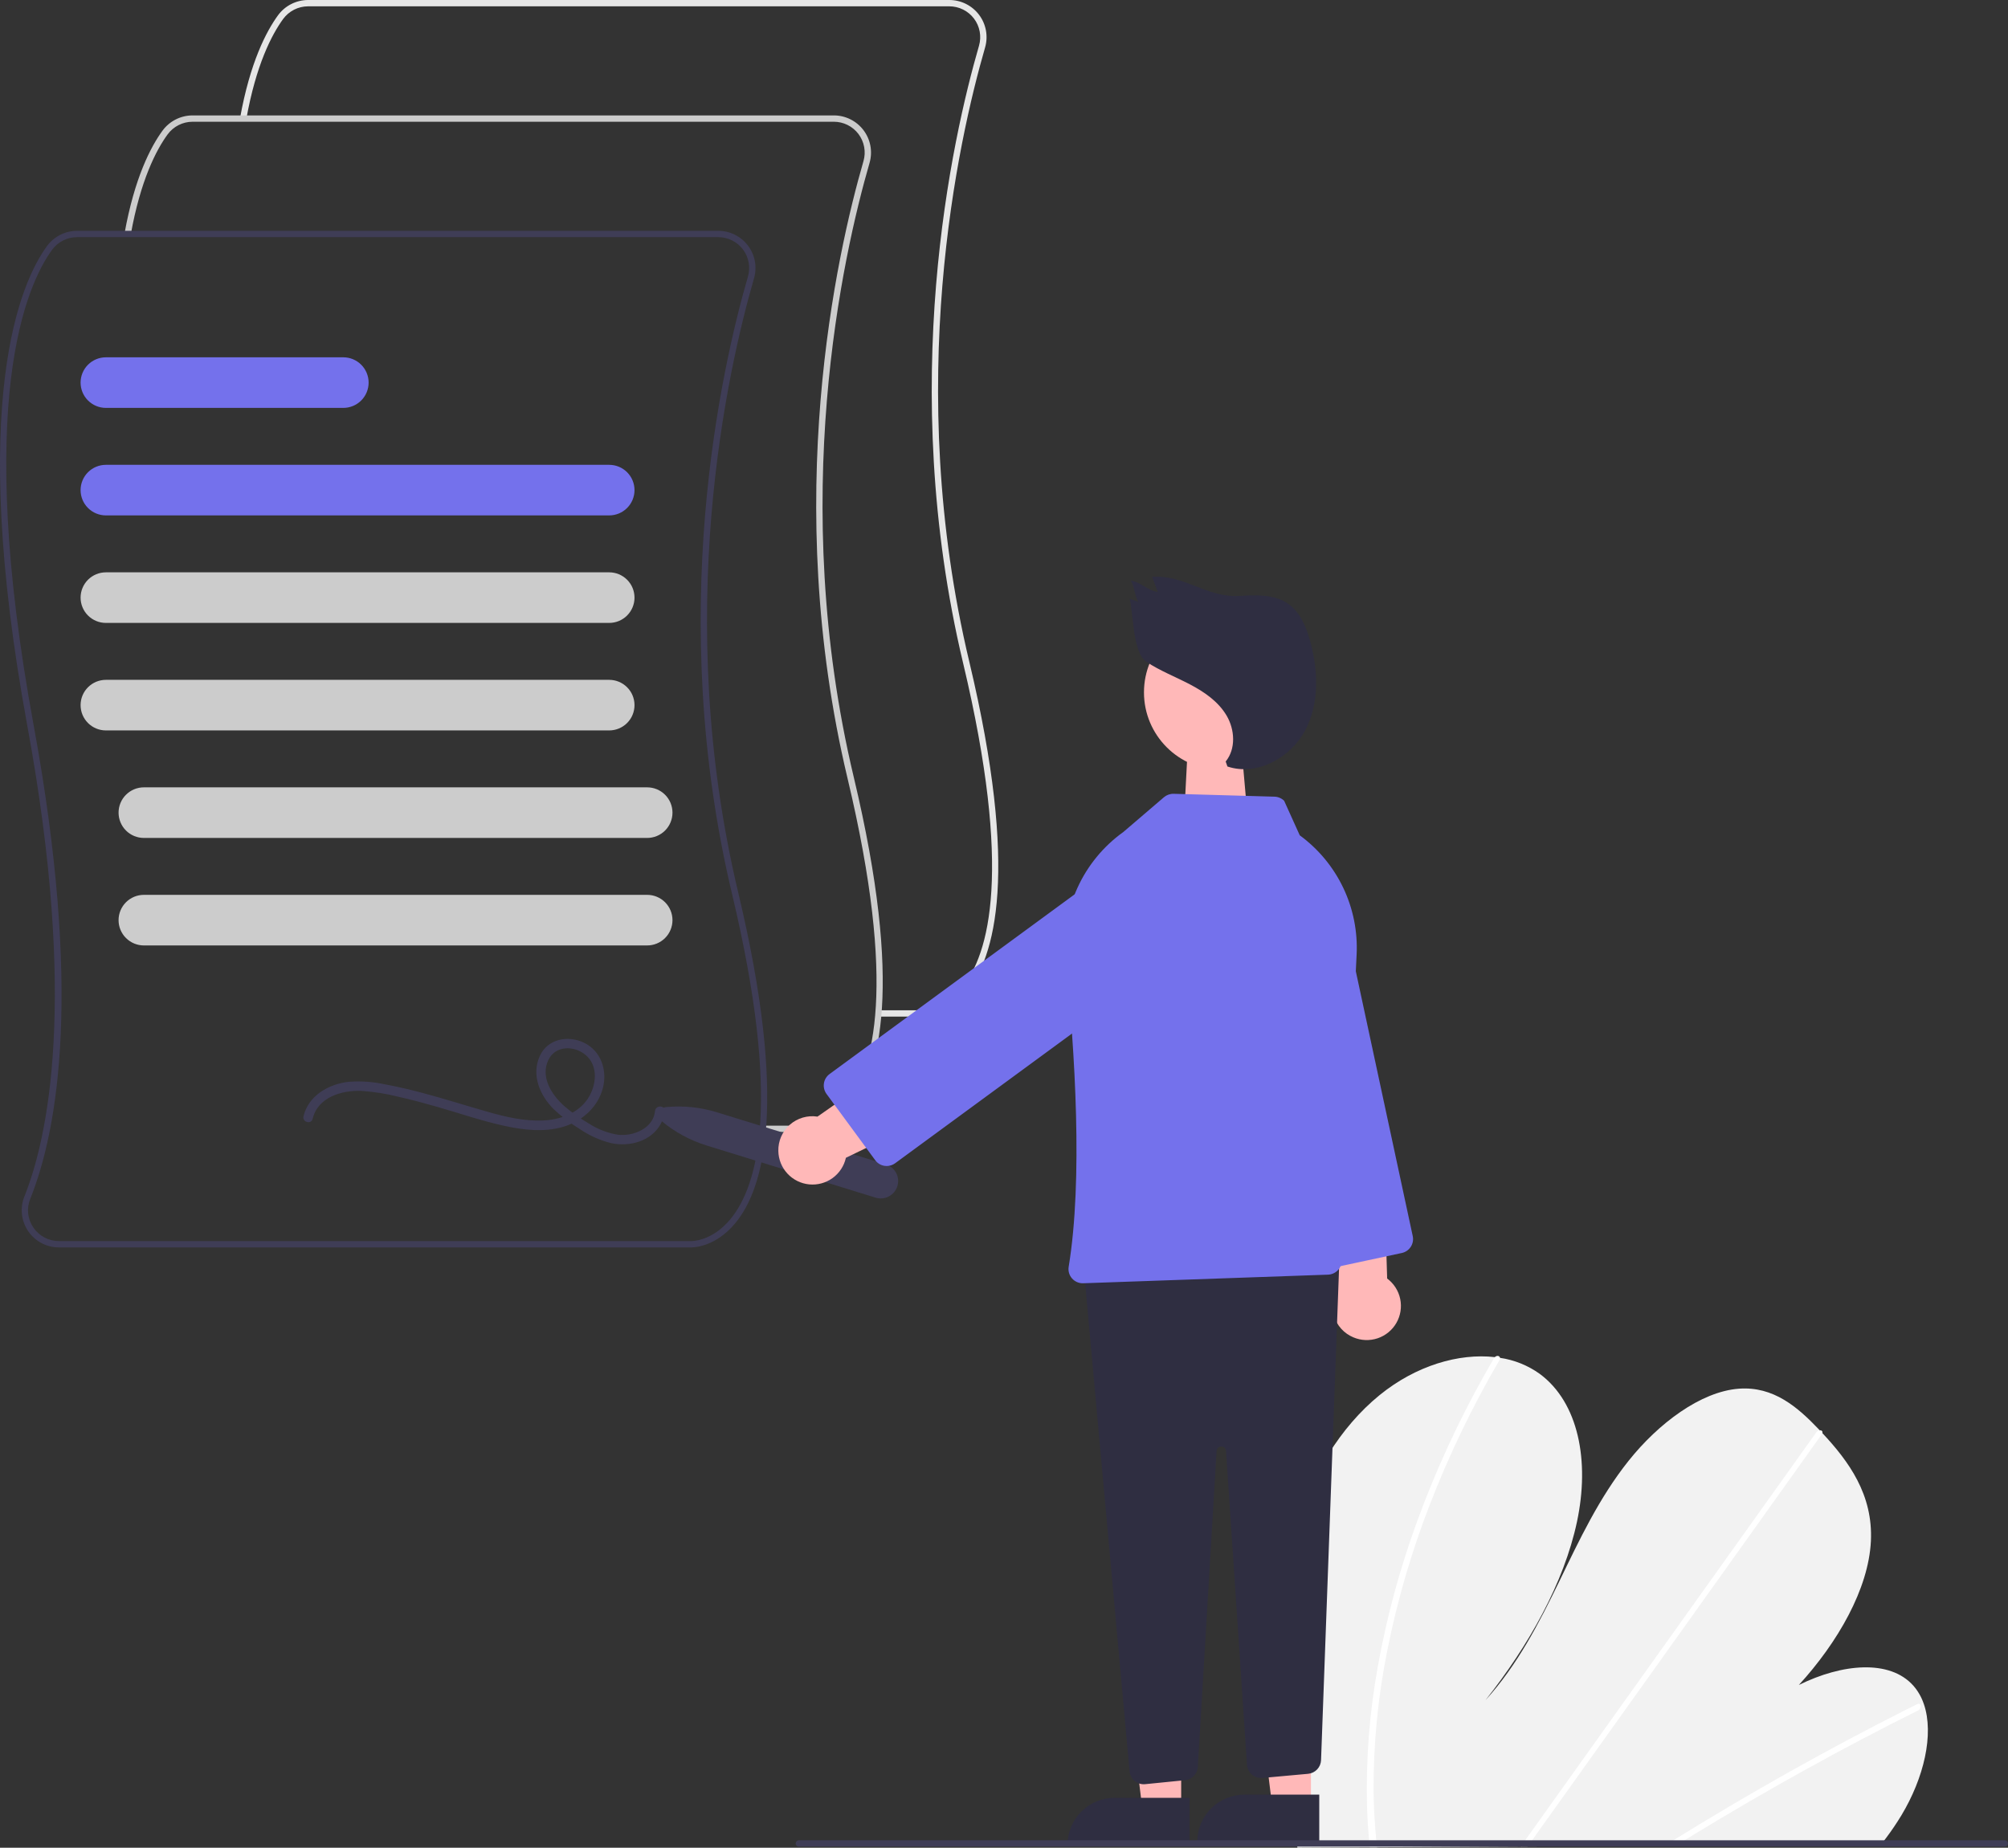
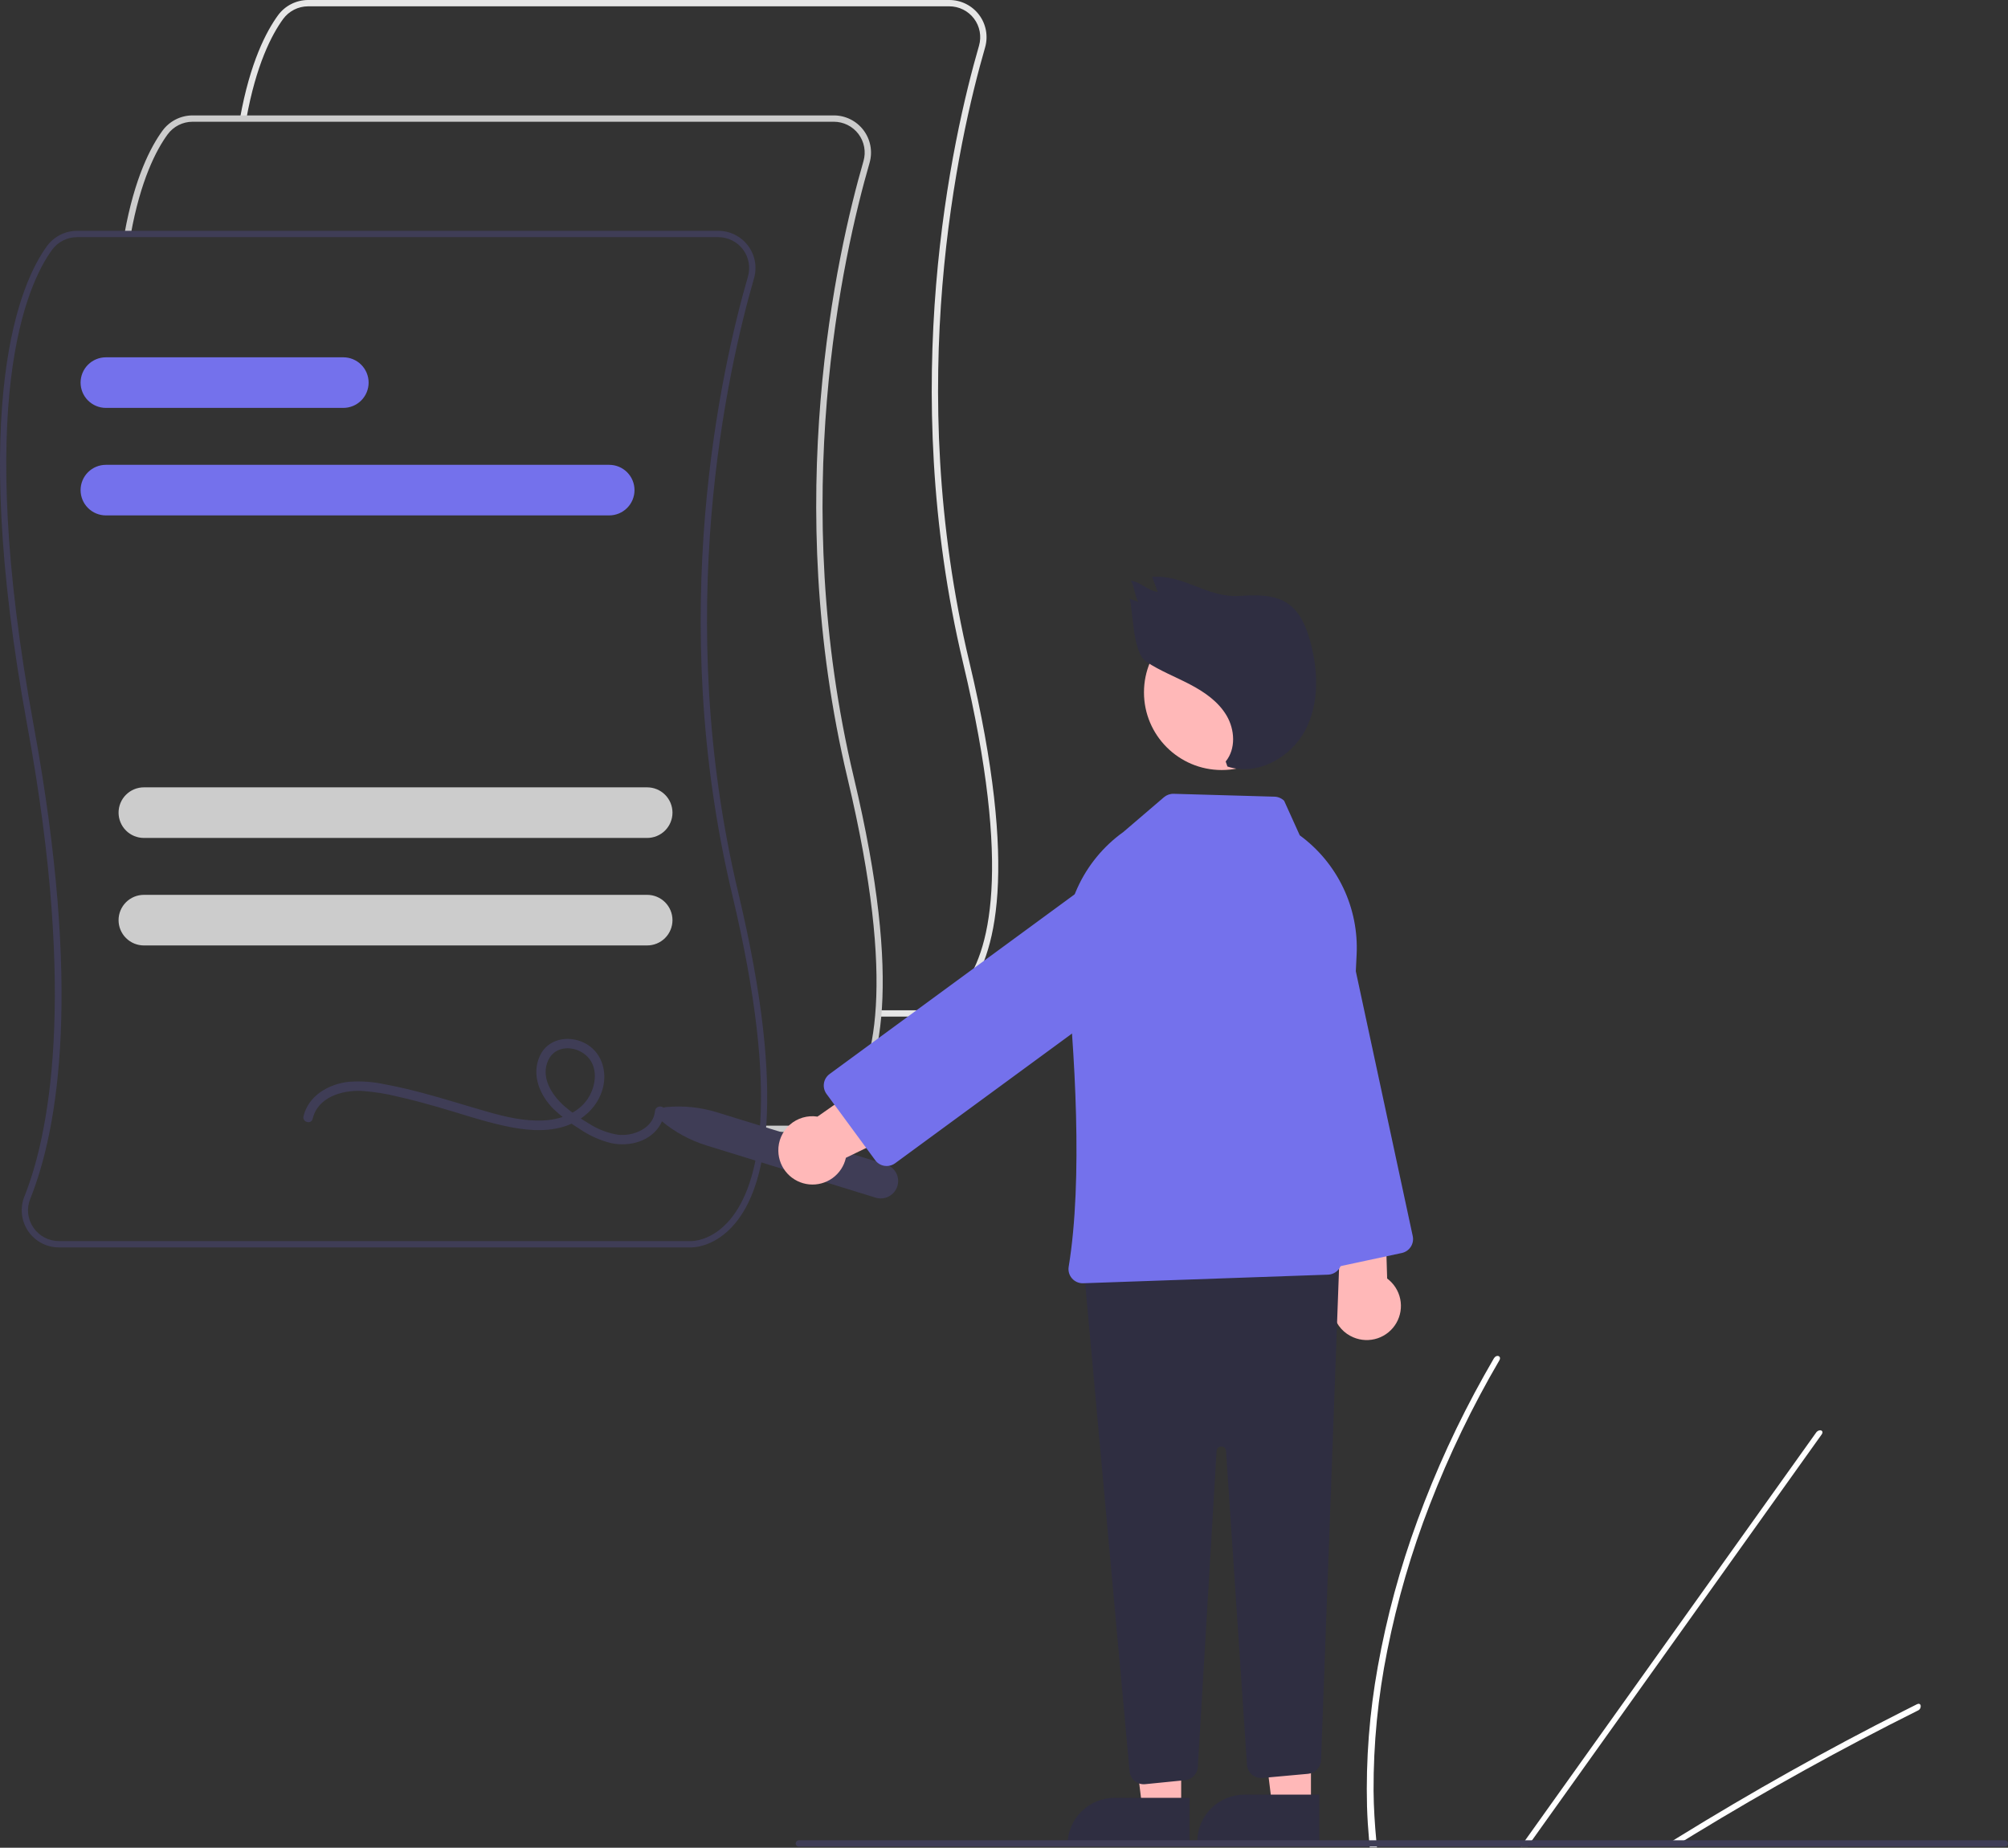
<svg xmlns="http://www.w3.org/2000/svg" width="301" height="277" viewBox="0 0 301 277" fill="none">
  <rect x="0" y="0" width="301" height="277" fill="#333333" stroke="none" />
  <g clip-path="url(#clip0_1368_8550)">
    <path d="M138.211 152.402C138.157 152.402 138.123 152.401 138.111 152.4L131.675 152.401V151.453H138.135C138.284 151.458 141.335 151.544 144.147 148.136C148.336 143.057 151.776 130.483 144.375 99.427C134.423 57.666 142.723 20.774 146.754 6.851C146.953 6.162 146.988 5.436 146.858 4.731C146.727 4.026 146.435 3.361 146.003 2.789C145.571 2.216 145.012 1.752 144.37 1.433C143.727 1.113 143.019 0.947 142.302 0.948H46.185C45.455 0.949 44.734 1.122 44.083 1.453C43.432 1.785 42.868 2.264 42.437 2.854C40.73 5.201 38.386 9.709 36.92 17.86L35.986 17.692C37.484 9.364 39.904 4.723 41.67 2.297C42.188 1.586 42.868 1.008 43.653 0.609C44.437 0.21 45.305 0.001 46.185 2.57969e-06H142.302C143.167 -0.001 144.02 0.199 144.794 0.584C145.568 0.97 146.241 1.529 146.761 2.219C147.282 2.909 147.634 3.711 147.791 4.56C147.948 5.41 147.905 6.284 147.666 7.114C143.656 20.965 135.398 57.666 145.298 99.207C152.804 130.701 149.196 143.547 144.847 148.777C141.979 152.227 138.819 152.402 138.211 152.402Z" fill="#E6E6E6" />
    <path d="M120.892 169.704C120.839 169.704 120.805 169.703 120.793 169.702L114.357 169.703V168.755H120.816C120.967 168.759 124.017 168.846 126.828 165.438C131.018 160.359 134.458 147.785 127.057 116.728C117.105 74.968 125.405 38.076 129.436 24.152C129.634 23.463 129.67 22.738 129.539 22.033C129.409 21.328 129.117 20.663 128.685 20.091C128.253 19.518 127.694 19.054 127.051 18.734C126.409 18.415 125.701 18.249 124.984 18.25H28.867C28.136 18.251 27.416 18.424 26.765 18.755C26.113 19.086 25.55 19.566 25.119 20.156C23.411 22.503 21.068 27.01 19.602 35.161L18.668 34.994C20.166 26.666 22.585 22.025 24.351 19.599C24.87 18.888 25.55 18.31 26.334 17.911C27.119 17.512 27.987 17.303 28.867 17.302H124.984C125.848 17.301 126.701 17.501 127.475 17.886C128.249 18.271 128.923 18.831 129.443 19.521C129.963 20.211 130.316 21.012 130.473 21.862C130.63 22.711 130.587 23.586 130.347 24.416C126.338 38.267 118.08 74.968 127.98 116.509C135.485 148.002 131.877 160.848 127.529 166.079C124.661 169.529 121.501 169.704 120.892 169.704Z" fill="#CCCCCC" />
    <path d="M103.575 187.007C103.521 187.007 103.487 187.005 103.475 187.005L8.84 187.005C7.929 187.006 7.032 186.784 6.226 186.359C5.421 185.933 4.732 185.316 4.221 184.563C3.709 183.81 3.39 182.943 3.291 182.038C3.193 181.133 3.318 180.218 3.655 179.372C7.089 170.802 11.712 150.239 4.097 108.818C-4.895 59.907 3.155 42.231 7.034 36.901C7.553 36.191 8.232 35.612 9.017 35.213C9.801 34.814 10.669 34.606 11.55 34.605H107.666C108.531 34.604 109.384 34.804 110.158 35.189C110.932 35.574 111.605 36.134 112.126 36.824C112.646 37.514 112.998 38.315 113.155 39.165C113.312 40.014 113.269 40.888 113.03 41.718C109.02 55.569 100.762 92.271 110.662 133.812C118.168 165.305 114.56 178.151 110.211 183.382C107.343 186.832 104.183 187.007 103.575 187.007ZM11.55 35.553C10.819 35.553 10.098 35.727 9.447 36.058C8.796 36.389 8.232 36.869 7.801 37.459C3.995 42.689 -3.895 60.097 5.03 108.647C12.305 148.216 8.777 169.14 4.536 179.725C4.25 180.423 4.143 181.182 4.224 181.932C4.305 182.682 4.571 183.4 4.999 184.022C5.424 184.649 5.996 185.163 6.666 185.518C7.336 185.872 8.082 186.058 8.84 186.057H103.499C103.648 186.064 106.699 186.149 109.511 182.741C113.7 177.661 117.14 165.088 109.739 134.031C99.787 92.271 108.087 55.378 112.118 41.455C112.317 40.766 112.352 40.041 112.222 39.336C112.091 38.631 111.799 37.966 111.367 37.393C110.935 36.821 110.376 36.356 109.734 36.037C109.091 35.718 108.384 35.552 107.666 35.553H11.55Z" fill="#3F3D56" />
    <path d="M91.317 77.267H15.876C14.869 77.267 13.904 76.868 13.192 76.156C12.48 75.445 12.08 74.481 12.08 73.475C12.08 72.469 12.48 71.504 13.192 70.793C13.904 70.082 14.869 69.683 15.876 69.683H91.317C92.324 69.683 93.289 70.082 94.001 70.793C94.713 71.504 95.113 72.469 95.113 73.475C95.113 74.481 94.713 75.445 94.001 76.156C93.289 76.868 92.324 77.267 91.317 77.267Z" fill="#7471EC" />
-     <path d="M91.317 93.384H15.876C14.869 93.384 13.904 92.985 13.192 92.274C12.48 91.562 12.08 90.598 12.08 89.592C12.08 88.586 12.48 87.622 13.192 86.91C13.904 86.199 14.869 85.8 15.876 85.8H91.317C92.324 85.8 93.289 86.199 94.001 86.91C94.713 87.622 95.113 88.586 95.113 89.592C95.113 90.598 94.713 91.562 94.001 92.274C93.289 92.985 92.324 93.384 91.317 93.384Z" fill="#CCCCCC" />
-     <path d="M91.317 109.501H15.876C14.869 109.501 13.904 109.102 13.192 108.391C12.48 107.68 12.08 106.715 12.08 105.709C12.08 104.703 12.48 103.739 13.192 103.028C13.904 102.317 14.869 101.917 15.876 101.917H91.317C92.324 101.917 93.289 102.317 94.001 103.028C94.713 103.739 95.113 104.703 95.113 105.709C95.113 106.715 94.713 107.68 94.001 108.391C93.289 109.102 92.324 109.501 91.317 109.501Z" fill="#CCCCCC" />
    <path d="M97.01 125.619H21.569C20.562 125.619 19.597 125.219 18.885 124.508C18.173 123.797 17.773 122.832 17.773 121.826C17.773 120.821 18.173 119.856 18.885 119.145C19.597 118.434 20.562 118.034 21.569 118.034H97.01C98.017 118.034 98.983 118.434 99.695 119.145C100.406 119.856 100.806 120.821 100.806 121.826C100.806 122.832 100.406 123.797 99.695 124.508C98.983 125.219 98.017 125.619 97.01 125.619Z" fill="#CCCCCC" />
    <path d="M97.01 141.735H21.569C20.562 141.735 19.597 141.335 18.885 140.624C18.173 139.913 17.773 138.948 17.773 137.943C17.773 136.937 18.173 135.972 18.885 135.261C19.597 134.55 20.562 134.15 21.569 134.15H97.01C98.017 134.15 98.983 134.55 99.695 135.261C100.406 135.972 100.806 136.937 100.806 137.943C100.806 138.948 100.406 139.913 99.695 140.624C98.983 141.335 98.017 141.735 97.01 141.735Z" fill="#CCCCCC" />
    <path d="M51.461 61.15H15.876C14.869 61.15 13.904 60.75 13.192 60.039C12.48 59.328 12.08 58.363 12.08 57.358C12.08 56.352 12.48 55.387 13.192 54.676C13.904 53.965 14.869 53.565 15.876 53.565H51.461C52.468 53.565 53.434 53.965 54.145 54.676C54.857 55.387 55.257 56.352 55.257 57.358C55.257 58.363 54.857 59.328 54.145 60.039C53.434 60.75 52.468 61.15 51.461 61.15Z" fill="#7471EC" />
    <path d="M46.867 167.723C47.633 164.483 51.231 163.421 54.173 163.539C56.032 163.665 57.876 163.956 59.682 164.41C61.573 164.833 63.444 165.333 65.307 165.864C68.723 166.837 72.103 168.014 75.575 168.775C78.465 169.408 81.606 169.78 84.488 168.905C87.259 168.065 89.609 166.001 90.363 163.148C91.073 160.46 90.098 157.52 87.49 156.292C85.112 155.171 82.109 155.741 80.93 158.275C79.601 161.132 80.929 164.247 83.033 166.314C84.229 167.436 85.539 168.43 86.942 169.28C88.365 170.25 89.95 170.959 91.622 171.375C94.367 171.96 97.636 171.097 99.052 168.477C99.367 167.884 99.556 167.233 99.608 166.564C99.692 165.653 98.268 165.658 98.184 166.564C97.945 169.173 94.887 170.394 92.6 170.108C91.056 169.853 89.582 169.281 88.27 168.429C87.004 167.692 85.804 166.846 84.684 165.901C82.744 164.224 80.926 161.465 82.229 158.848C83.29 156.717 86.055 156.739 87.736 158.113C89.773 159.777 89.41 162.797 88.067 164.774C86.579 166.962 83.883 167.879 81.341 167.978C78.58 168.086 75.841 167.452 73.201 166.704C69.921 165.773 66.674 164.732 63.379 163.856C61.508 163.358 59.622 162.909 57.717 162.56C55.916 162.164 54.066 162.036 52.228 162.181C49.258 162.523 46.226 164.251 45.495 167.345C45.284 168.235 46.656 168.614 46.867 167.723L46.867 167.723Z" fill="#3F3D56" />
-     <path d="M192.293 248.127C192.375 257.461 193.059 266.78 194.342 276.026C194.387 276.351 194.436 276.676 194.481 277L281.975 276.512C282.232 276.189 282.485 275.863 282.73 275.533C283.546 274.44 284.312 273.316 285.015 272.153C288.393 266.551 289.939 259.993 288.39 255.468L288.362 255.398C288.027 254.407 287.5 253.492 286.811 252.705C283.277 248.731 276.133 249.394 269.65 252.601C275.465 246.242 280.095 238.218 280.447 231.055C280.792 224.069 277.135 219.078 273.169 214.836C273.039 214.696 272.909 214.56 272.779 214.424C272.716 214.353 272.649 214.287 272.586 214.217C269.492 210.985 265.884 207.799 260.663 208.184C254.936 208.607 248.587 213.4 244.135 218.984C239.684 224.564 236.725 230.904 233.727 237.09C230.724 243.273 227.476 249.614 222.658 254.899C229.184 246.653 234.445 237.27 236.388 228.145C238.332 219.02 236.621 210.256 230.806 205.959C229.04 204.694 226.997 203.87 224.847 203.557C224.596 203.515 224.342 203.481 224.083 203.451C218.699 202.839 212.271 204.7 206.802 209.146C200.779 214.042 196.603 221.301 194.525 228.191C192.448 235.081 192.226 241.715 192.293 248.127Z" fill="#F2F2F2" />
    <path d="M249.537 276.693L251.21 276.684C251.741 276.352 252.275 276.024 252.811 275.7C253.143 275.49 253.479 275.289 253.815 275.083C259.365 271.697 264.949 268.449 270.568 265.339C276.182 262.227 281.824 259.258 287.494 256.432C287.644 256.367 287.767 256.251 287.841 256.104C287.914 255.958 287.934 255.791 287.897 255.631C287.891 255.61 287.882 255.591 287.869 255.573C287.79 255.424 287.613 255.363 287.355 255.489C286.66 255.838 285.96 256.186 285.265 256.542C279.579 259.416 273.918 262.434 268.281 265.595C262.648 268.754 257.047 272.053 251.478 275.492C251.361 275.563 251.244 275.638 251.126 275.709C250.595 276.037 250.068 276.365 249.537 276.693Z" fill="white" />
    <path d="M227.965 276.813L228.999 276.807C229.233 276.481 229.462 276.155 229.695 275.829C235.178 268.148 240.659 260.467 246.139 252.787C255.113 240.212 264.084 227.638 273.053 215.064C273.106 214.996 273.146 214.919 273.169 214.836C273.246 214.558 273.041 214.394 272.779 214.423C272.668 214.439 272.562 214.478 272.468 214.538C272.374 214.598 272.294 214.677 272.232 214.771C267.201 221.822 262.171 228.872 257.142 235.918C248.215 248.429 239.289 260.94 230.364 273.448C229.796 274.242 229.229 275.04 228.661 275.834C228.427 276.161 228.194 276.487 227.965 276.813Z" fill="white" />
    <path d="M204.916 270.811C204.969 272.553 205.084 274.267 205.235 275.965C205.264 276.29 205.293 276.615 205.323 276.94L206.408 276.934C206.375 276.609 206.342 276.284 206.312 275.959C206.083 273.506 205.92 271.025 205.898 268.476C205.869 261.41 206.559 254.36 207.955 247.433C209.44 239.975 211.572 232.66 214.326 225.571C217.218 218.095 220.704 210.861 224.751 203.941C224.827 203.828 224.861 203.692 224.846 203.557C224.802 203.248 224.39 203.156 224.082 203.451C224.021 203.509 223.969 203.576 223.926 203.648C223.426 204.508 222.934 205.371 222.451 206.236C218.554 213.195 215.217 220.453 212.474 227.942C209.862 235.054 207.874 242.38 206.535 249.837C205.28 256.755 204.738 263.783 204.916 270.811Z" fill="white" />
    <path d="M99.167 168.06C98.987 167.91 98.856 167.711 98.789 167.486C98.723 167.262 98.724 167.023 98.793 166.799C98.862 166.576 98.996 166.378 99.178 166.23C99.359 166.082 99.581 165.992 99.814 165.97C102.402 165.72 105.013 165.987 107.497 166.756L132.793 174.562C133.121 174.663 133.425 174.827 133.689 175.046C133.953 175.264 134.171 175.532 134.331 175.835C134.491 176.138 134.59 176.469 134.622 176.81C134.654 177.151 134.618 177.495 134.517 177.822C134.416 178.149 134.251 178.453 134.032 178.717C133.814 178.98 133.545 179.198 133.242 179.358C132.939 179.518 132.607 179.617 132.266 179.648C131.925 179.68 131.581 179.645 131.253 179.544L105.957 171.738C103.472 170.974 101.164 169.724 99.167 168.06Z" fill="#3F3D56" />
    <path d="M202.862 200.483C202.175 200.195 201.56 199.76 201.059 199.209C200.558 198.657 200.185 198.003 199.964 197.292C199.744 196.581 199.683 195.83 199.784 195.092C199.886 194.355 200.148 193.649 200.553 193.023L196.217 170.369L207.268 169.508L207.935 191.667C208.941 192.416 209.638 193.507 209.893 194.734C210.148 195.961 209.943 197.239 209.318 198.326C208.693 199.413 207.69 200.233 206.501 200.63C205.311 201.028 204.016 200.975 202.862 200.483Z" fill="#FFB8B8" />
    <path d="M195.535 188.791L184.279 136.419C183.817 134.267 184.229 132.021 185.424 130.174C186.62 128.326 188.501 127.028 190.654 126.567C192.807 126.105 195.056 126.516 196.905 127.711C198.754 128.905 200.053 130.785 200.515 132.936L211.771 185.308C211.889 185.861 211.783 186.438 211.476 186.913C211.169 187.388 210.685 187.722 210.132 187.841L198.07 190.429C197.796 190.487 197.513 190.492 197.237 190.441C196.962 190.391 196.698 190.287 196.463 190.135C196.227 189.982 196.024 189.785 195.865 189.555C195.706 189.324 195.593 189.065 195.535 188.791Z" fill="#7471EC" />
    <path d="M177.059 271.176H171.242L168.475 248.76L177.06 248.76L177.059 271.176Z" fill="#FFB8B8" />
    <path d="M167.087 269.516H178.305V276.572H160.023C160.023 275.646 160.206 274.728 160.561 273.872C160.916 273.016 161.436 272.238 162.092 271.583C162.748 270.927 163.527 270.407 164.384 270.053C165.241 269.698 166.159 269.516 167.087 269.516Z" fill="#2F2E41" />
    <path d="M196.512 270.702H190.695L187.928 248.286L196.513 248.287L196.512 270.702Z" fill="#FFB8B8" />
    <path d="M186.54 269.041H197.758V276.098H179.477C179.477 275.171 179.659 274.254 180.014 273.397C180.369 272.541 180.889 271.763 181.545 271.108C182.201 270.453 182.98 269.933 183.837 269.578C184.694 269.224 185.612 269.041 186.54 269.041Z" fill="#2F2E41" />
    <path d="M170.091 266.995C169.873 266.816 169.693 266.596 169.561 266.346C169.429 266.097 169.349 265.824 169.324 265.543L162.561 191.225C162.535 190.936 162.568 190.646 162.658 190.37C162.748 190.095 162.893 189.841 163.085 189.623C163.276 189.406 163.51 189.229 163.772 189.105C164.034 188.981 164.318 188.911 164.608 188.9L198.523 187.629C198.817 187.619 199.109 187.668 199.383 187.775C199.656 187.883 199.904 188.045 200.112 188.252C200.32 188.46 200.483 188.708 200.59 188.981C200.698 189.254 200.748 189.546 200.737 189.839L198.026 263.872C198.006 264.39 197.798 264.884 197.441 265.26C197.084 265.636 196.602 265.87 196.085 265.918L189.247 266.539C188.963 266.565 188.677 266.534 188.406 266.448C188.135 266.361 187.883 266.222 187.667 266.037C187.45 265.852 187.273 265.626 187.145 265.372C187.018 265.118 186.942 264.841 186.923 264.557L183.785 217.525C183.783 217.434 183.762 217.345 183.725 217.263C183.688 217.181 183.635 217.106 183.569 217.044C183.503 216.983 183.425 216.935 183.341 216.903C183.256 216.872 183.166 216.858 183.075 216.861H183.072C182.982 216.858 182.891 216.873 182.806 216.904C182.721 216.936 182.643 216.985 182.577 217.047C182.511 217.109 182.459 217.184 182.422 217.267C182.385 217.35 182.366 217.44 182.364 217.53L179.556 264.879C179.528 265.386 179.319 265.866 178.966 266.233C178.614 266.599 178.143 266.827 177.637 266.875L171.663 267.473C171.382 267.501 171.099 267.474 170.829 267.392C170.559 267.31 170.308 267.175 170.091 266.995H170.091Z" fill="#2F2E41" />
-     <path d="M178.1 111L177 132L182.217 130.982L186 126.91L187 122.329L186 111H178.1Z" fill="#FFB8B8" />
    <path d="M183.136 115.438C189.572 115.438 194.79 110.225 194.79 103.795C194.79 97.365 189.572 92.152 183.136 92.152C176.7 92.152 171.482 97.365 171.482 103.795C171.482 110.225 176.7 115.438 183.136 115.438Z" fill="#FFB8B8" />
    <path d="M160.694 191.652C160.487 191.417 160.334 191.138 160.248 190.837C160.162 190.535 160.144 190.218 160.195 189.908C162.346 176.843 161.134 157.639 159.738 143.829C159.373 140.166 159.981 136.471 161.501 133.118C163.02 129.764 165.397 126.869 168.393 124.725L174.479 119.513C174.883 119.171 175.399 118.989 175.929 119.001L191.049 119.432C191.594 119.447 192.113 119.67 192.498 120.056L194.834 125.225L194.858 125.243C197.642 127.288 199.876 129.99 201.359 133.107C202.842 136.225 203.529 139.662 203.358 143.109L201.133 189.06C201.104 189.595 200.877 190.099 200.495 190.474C200.114 190.85 199.605 191.069 199.07 191.089L162.371 192.378C162.347 192.378 162.324 192.379 162.3 192.379C161.996 192.379 161.695 192.314 161.419 192.189C161.142 192.064 160.895 191.881 160.694 191.652Z" fill="#7471EC" />
    <path d="M116.673 172.553C116.655 171.809 116.8 171.07 117.099 170.388C117.398 169.706 117.842 169.097 118.402 168.605C118.961 168.114 119.622 167.75 120.337 167.541C121.052 167.332 121.804 167.282 122.541 167.395L141.456 154.17L146.765 163.891L126.801 173.569C126.529 174.793 125.818 175.874 124.801 176.609C123.785 177.344 122.534 177.68 121.285 177.555C120.037 177.43 118.878 176.852 118.028 175.93C117.178 175.008 116.696 173.806 116.673 172.553L116.673 172.553Z" fill="#FFB8B8" />
    <path d="M132.592 174.776C132.315 174.735 132.049 174.638 131.809 174.493C131.569 174.348 131.36 174.157 131.195 173.93L123.895 163.995C123.561 163.538 123.421 162.968 123.507 162.409C123.593 161.85 123.897 161.348 124.353 161.012L167.575 129.317C169.35 128.015 171.571 127.471 173.747 127.805C174.825 127.97 175.86 128.346 176.792 128.911C177.725 129.475 178.537 130.218 179.182 131.096C179.827 131.974 180.293 132.971 180.553 134.029C180.812 135.087 180.861 136.186 180.696 137.263C180.53 138.339 180.154 139.373 179.589 140.305C179.024 141.236 178.28 142.048 177.401 142.692L134.179 174.388C133.815 174.656 133.374 174.801 132.921 174.801C132.811 174.801 132.701 174.793 132.592 174.776Z" fill="#7471EC" />
    <path d="M183.732 114.159C185.278 112.266 185.108 109.382 183.868 107.277C182.628 105.172 180.522 103.722 178.355 102.589C176.189 101.457 173.887 100.566 171.848 99.218C169.809 97.869 169.898 92.161 169.355 89.779L170.65 90.21C170.153 89.574 169.993 87.694 169.495 87.058C170.958 87.203 172.084 88.59 173.547 88.735L172.702 86.471C177.72 86.162 180.839 89.645 185.856 89.336C188.342 89.183 191.042 89.086 193.085 90.508C194.861 91.744 195.76 93.883 196.35 95.964C197.616 100.431 197.813 105.434 195.626 109.53C193.438 113.627 188.396 116.387 183.992 114.908L183.732 114.159Z" fill="#2F2E41" />
    <path d="M119.752 276.834H300.526C300.652 276.834 300.773 276.784 300.862 276.695C300.951 276.606 301.001 276.486 301.001 276.36C301.001 276.234 300.951 276.113 300.862 276.025C300.773 275.936 300.652 275.886 300.526 275.886H119.752C119.626 275.886 119.505 275.936 119.416 276.025C119.327 276.113 119.277 276.234 119.277 276.36C119.277 276.486 119.327 276.606 119.416 276.695C119.505 276.784 119.626 276.834 119.752 276.834Z" fill="#3F3D56" />
  </g>
  <defs>
    <clipPath id="clip0_1368_8550">
      <rect width="301" height="277" fill="white" />
    </clipPath>
  </defs>
</svg>